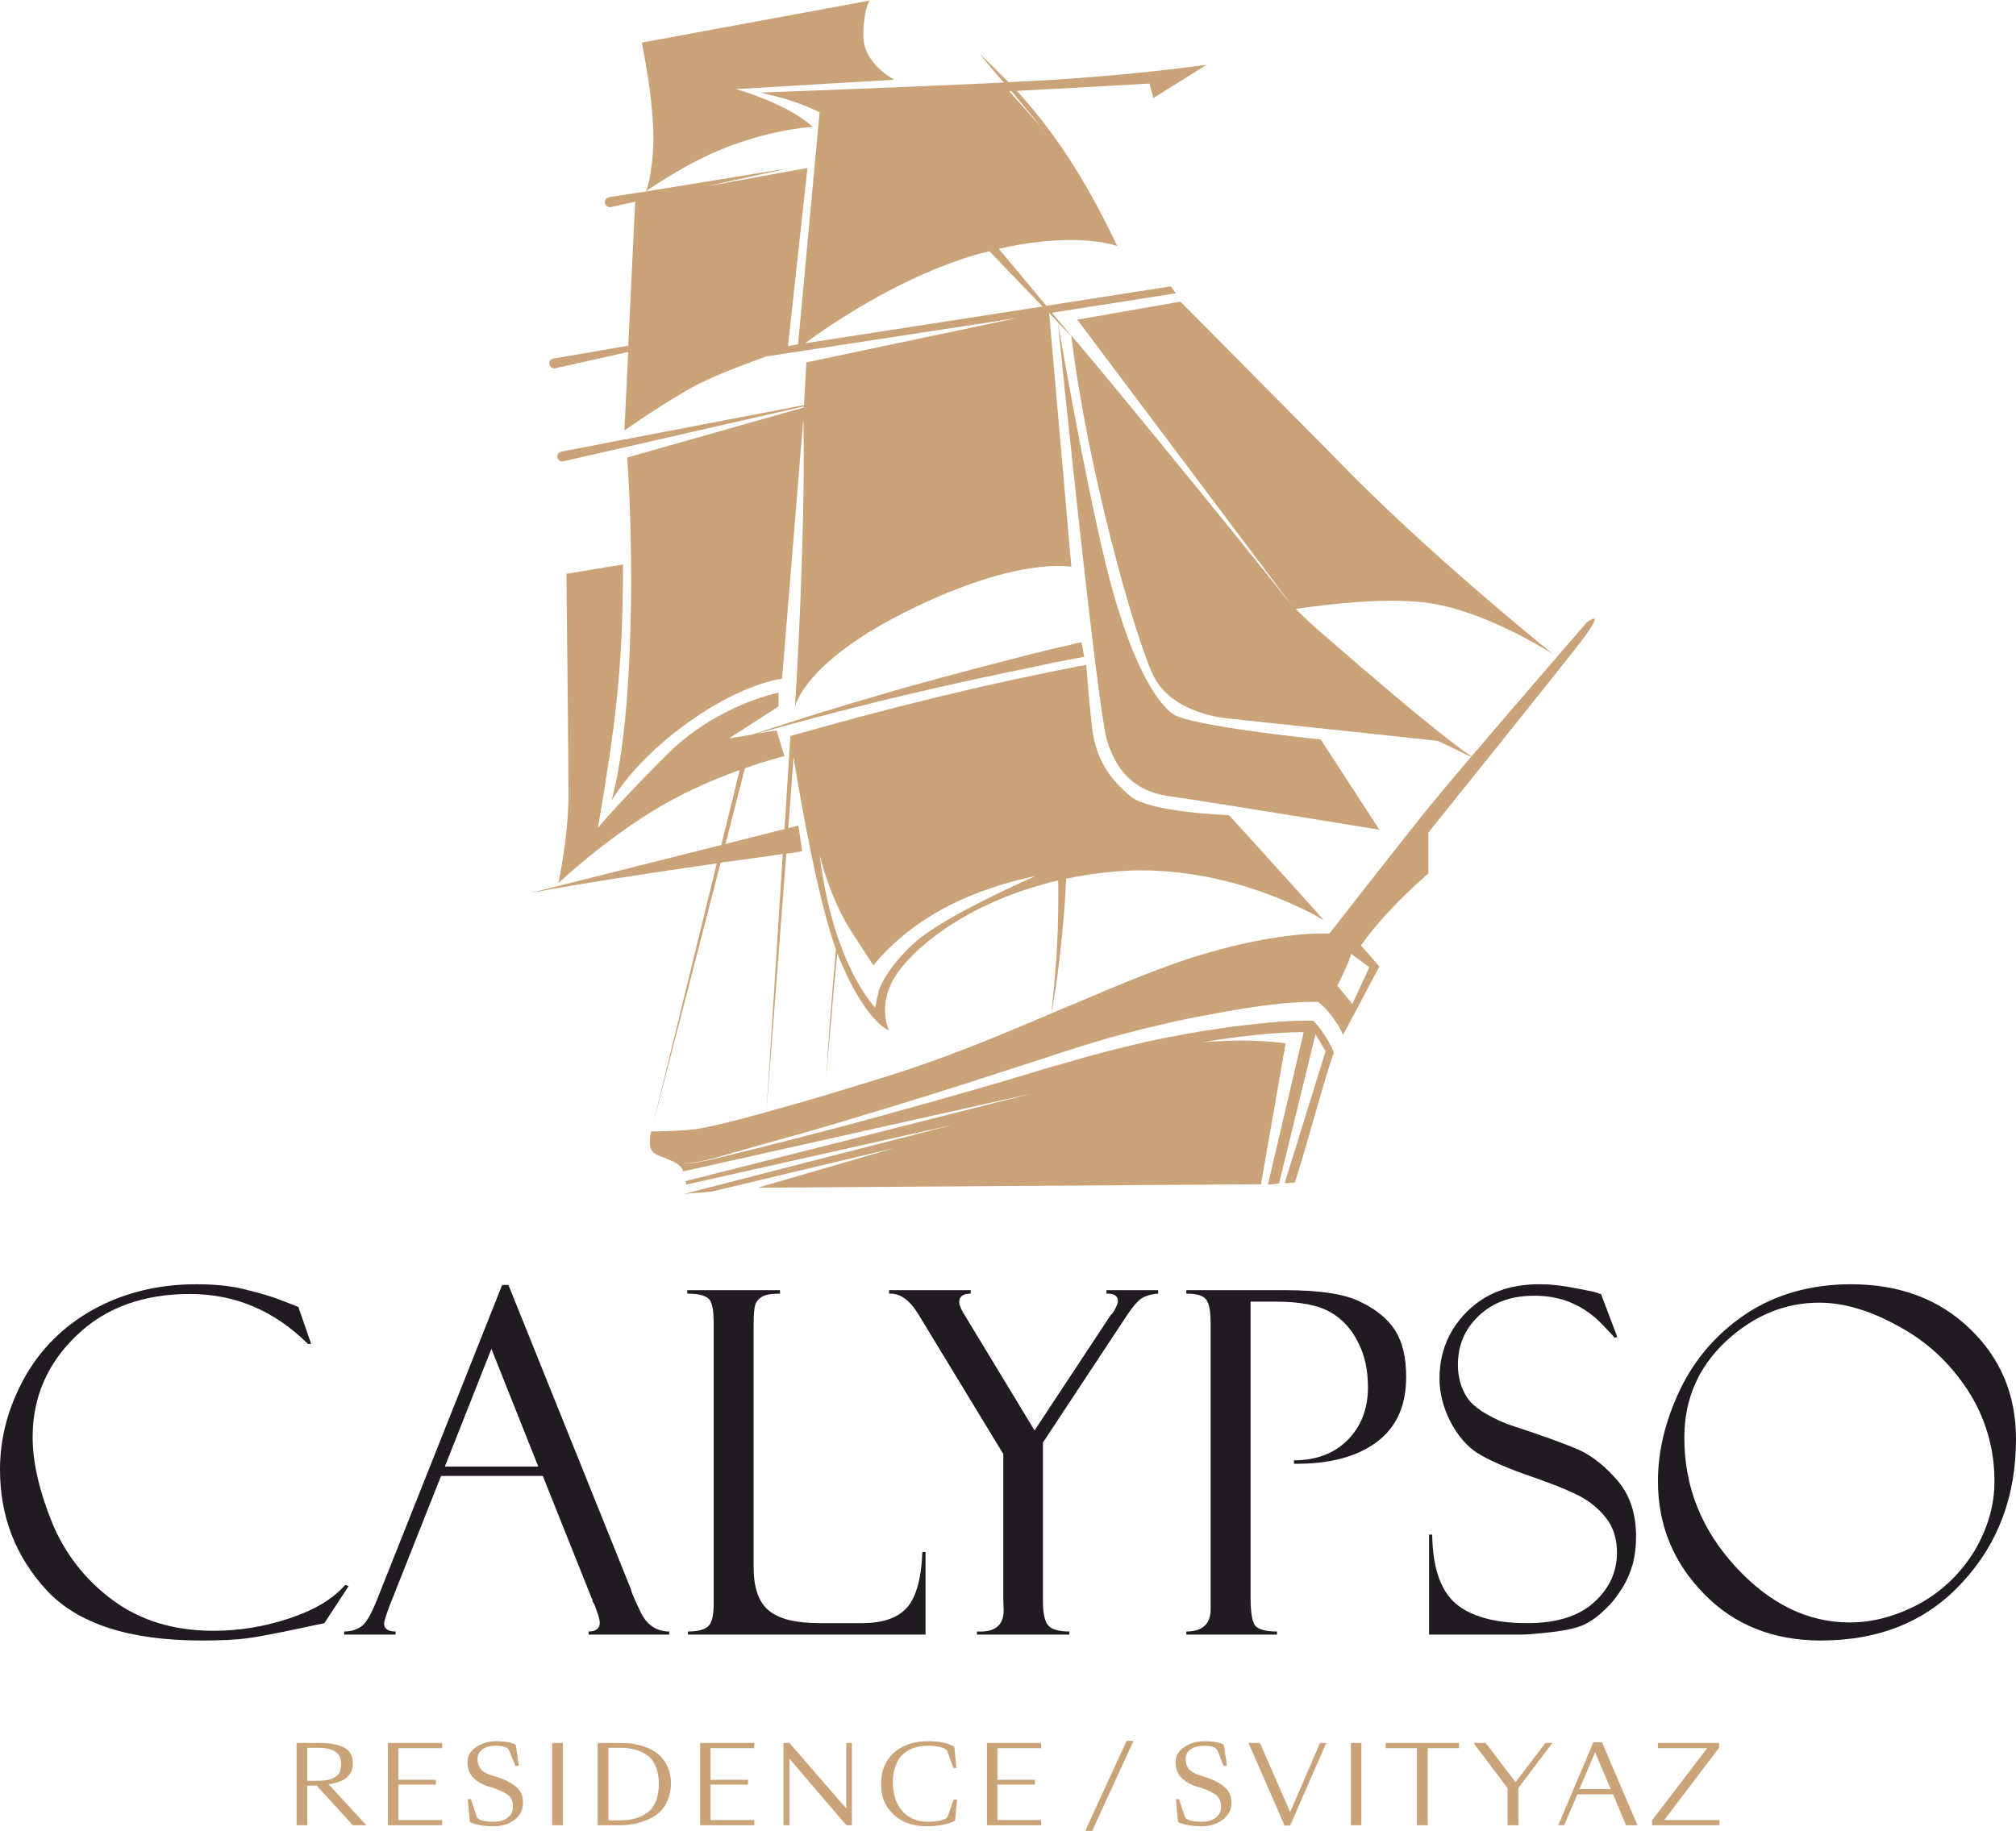
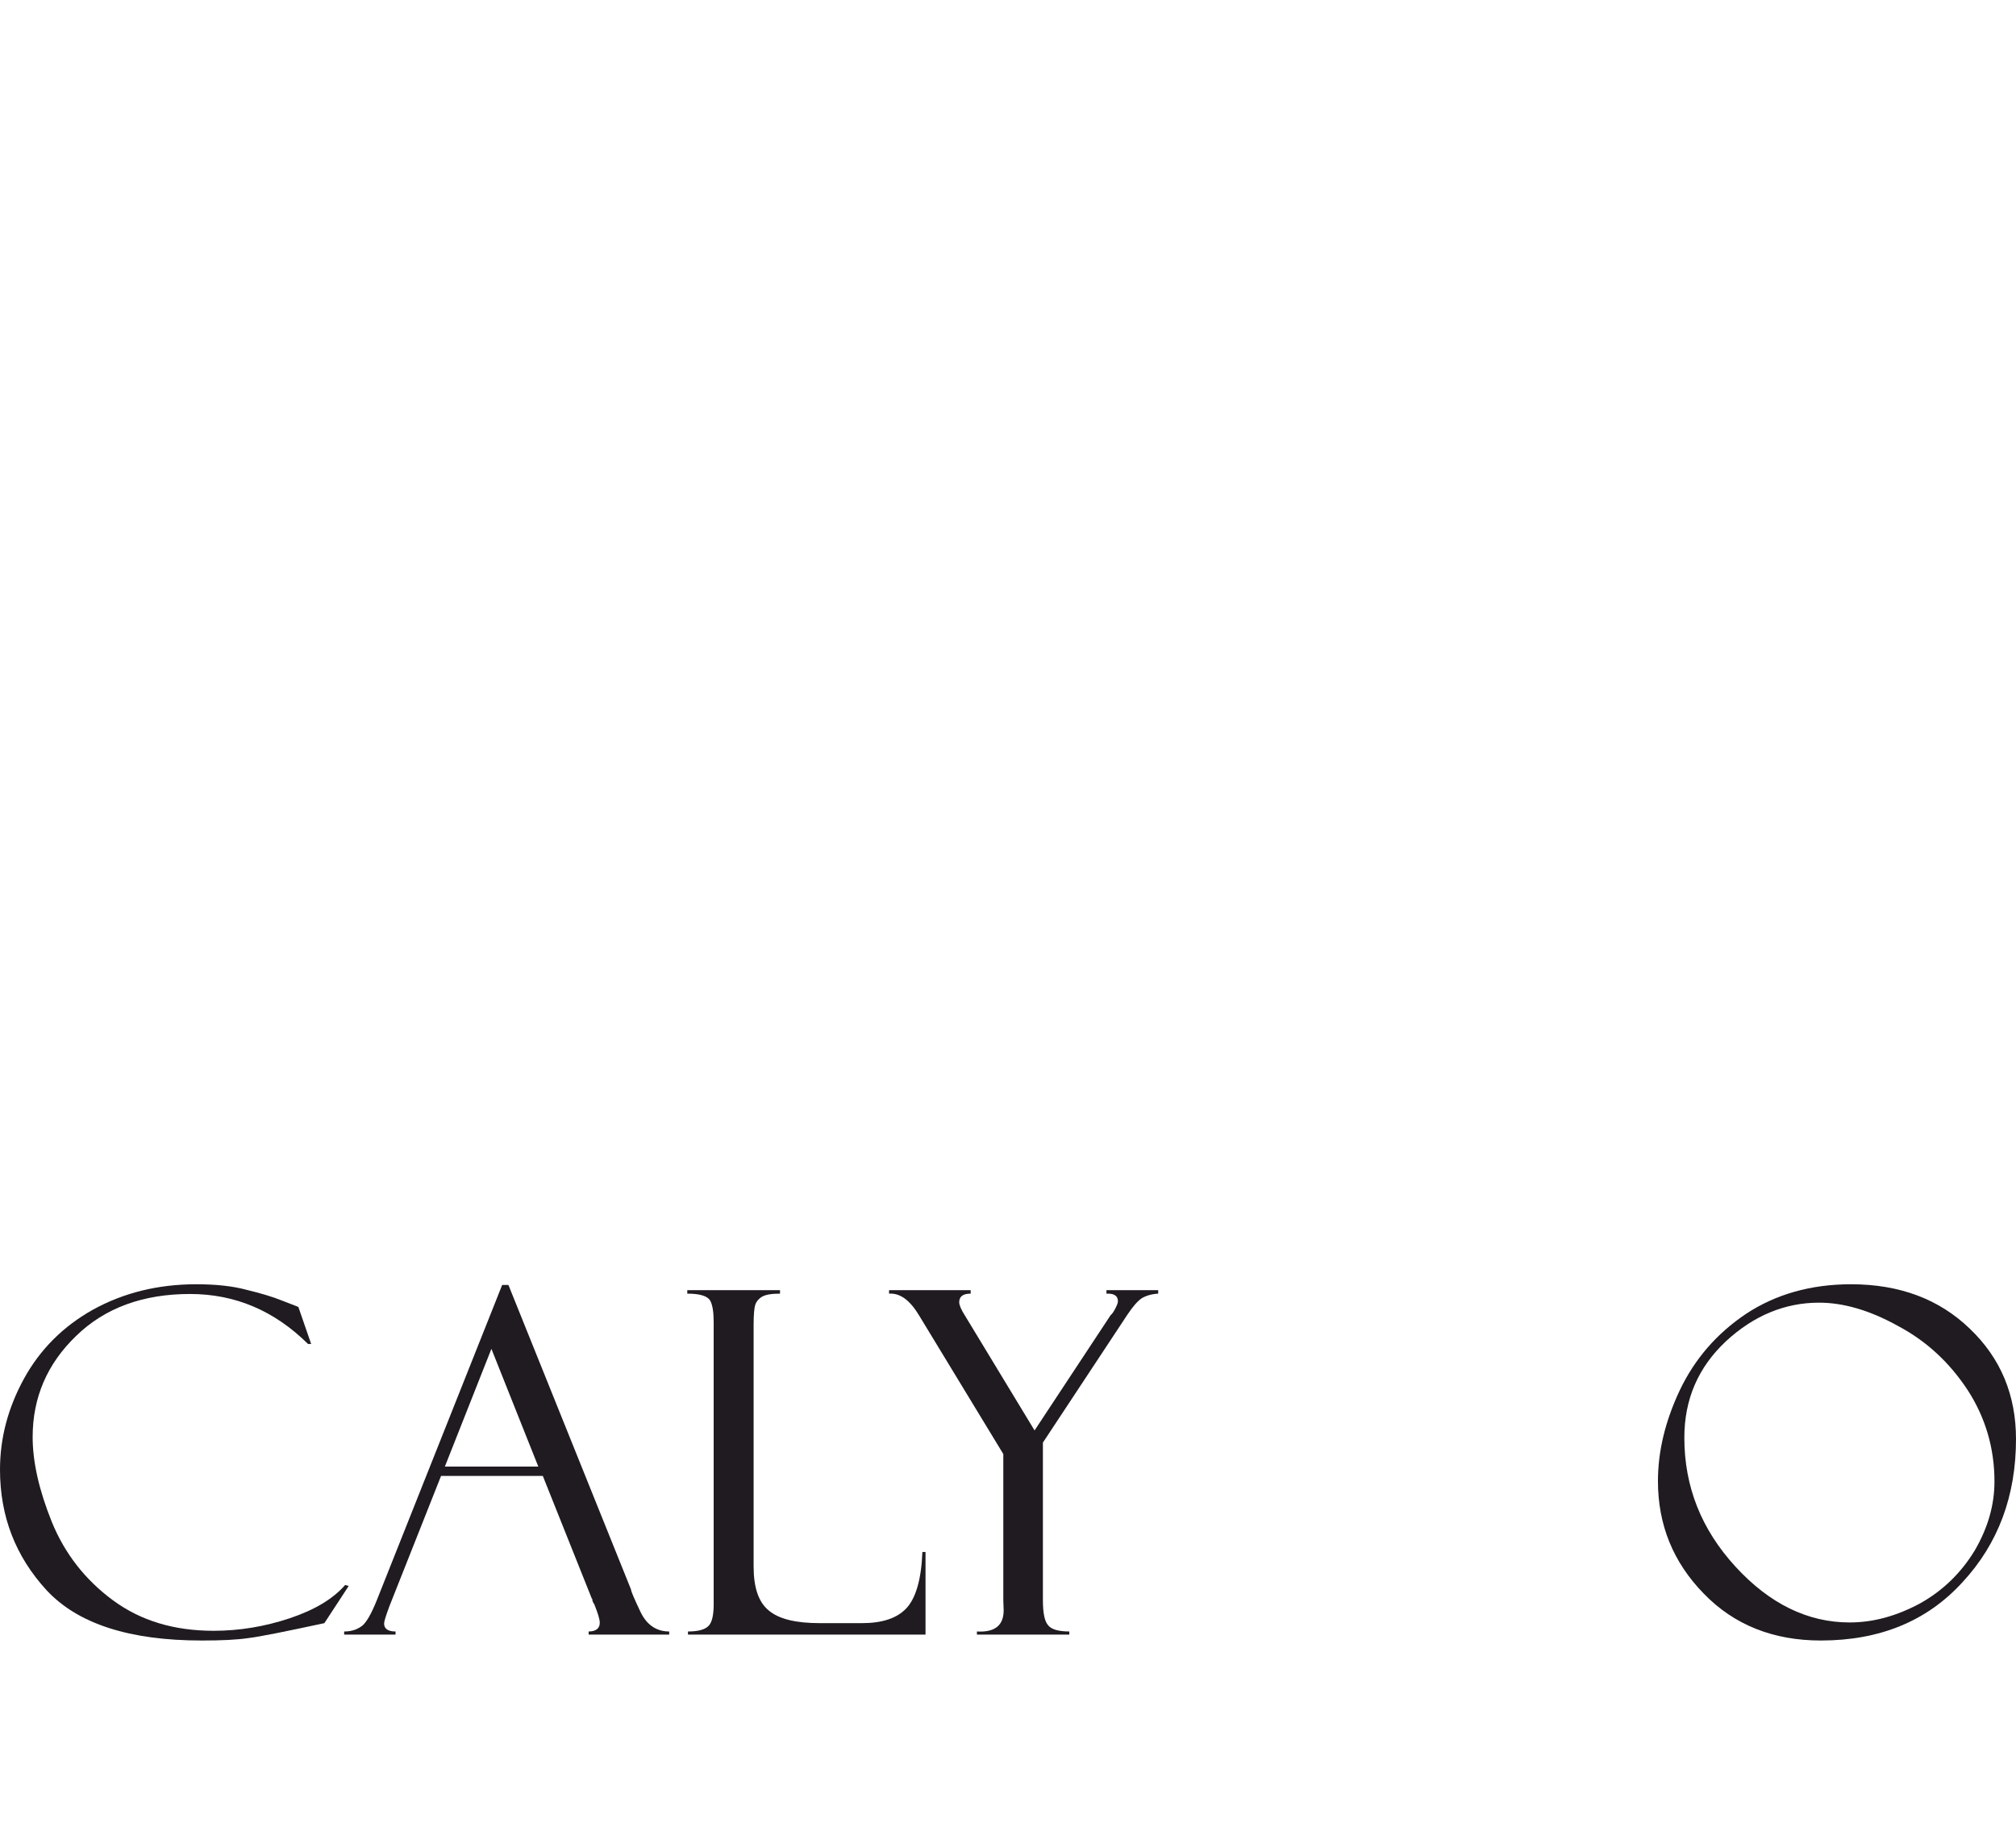
<svg xmlns="http://www.w3.org/2000/svg" xml:space="preserve" width="1247px" height="1133px" style="shape-rendering:geometricPrecision; text-rendering:geometricPrecision; image-rendering:optimizeQuality; fill-rule:evenodd; clip-rule:evenodd" viewBox="0 0 58.05 52.71">
  <defs>
    <style type="text/css">  .fil1 {fill:#CAA379;fill-rule:nonzero} .fil0 {fill:#1F1B20;fill-rule:nonzero}  </style>
  </defs>
  <g id="Слой_x0020_1">
    <g id="_1693882375504">
      <path class="fil0" d="M8.59 37.62l0.37 1.07 -0.09 0c-0.97,-0.96 -2.1,-1.44 -3.4,-1.44 -1.35,0 -2.45,0.4 -3.28,1.21 -0.83,0.8 -1.25,1.77 -1.25,2.91 0,0.71 0.18,1.52 0.55,2.44 0.37,0.91 0.96,1.67 1.76,2.26 0.8,0.59 1.76,0.88 2.9,0.88 0.74,0 1.47,-0.12 2.19,-0.36 0.72,-0.24 1.25,-0.56 1.6,-0.96l0.1 0.03 -0.7 1.07c-1.12,0.24 -1.85,0.39 -2.19,0.43 -0.33,0.05 -0.78,0.07 -1.34,0.07 -2.08,0 -3.57,-0.48 -4.47,-1.45 -0.89,-0.97 -1.34,-2.12 -1.34,-3.47 0,-0.91 0.23,-1.78 0.69,-2.62 0.46,-0.84 1.13,-1.51 1.99,-1.99 0.87,-0.48 1.86,-0.73 2.97,-0.73 0.56,0 1.04,0.05 1.45,0.16 0.41,0.1 0.75,0.2 1.02,0.31l0.44 0.17c0.01,0.01 0.02,0.01 0.03,0.01z" />
      <path class="fil0" d="M15.63 42.49l-2.93 0 -1.49 3.76c-0.1,0.27 -0.15,0.43 -0.15,0.49 0,0.15 0.11,0.23 0.33,0.23l0 0.09 -1.48 0 0 -0.09c0.2,0 0.36,-0.05 0.5,-0.15 0.13,-0.09 0.28,-0.35 0.44,-0.75l3.61 -9.08 0.18 0 3.53 8.77c0,0.05 0.09,0.26 0.27,0.64 0.18,0.38 0.46,0.57 0.83,0.57l0 0.09 -2.32 0 0 -0.09c0.21,0 0.32,-0.09 0.32,-0.25 0,-0.11 -0.06,-0.29 -0.16,-0.54 -0.02,-0.02 -0.03,-0.05 -0.05,-0.09 0,-0.04 -0.01,-0.07 -0.02,-0.07l-1.41 -3.53zm-2.82 -0.27l2.69 0 -1.35 -3.39 -1.34 3.39z" />
      <path class="fil0" d="M19.81 47.06l0 -0.09c0.31,0 0.51,-0.06 0.61,-0.18 0.09,-0.11 0.13,-0.32 0.13,-0.6l0 -8.13c0,-0.28 -0.03,-0.49 -0.1,-0.62 -0.08,-0.13 -0.29,-0.2 -0.66,-0.2l0 -0.1 2.67 0 0 0.1c-0.25,0 -0.42,0.03 -0.52,0.09 -0.1,0.06 -0.16,0.14 -0.19,0.22 -0.03,0.09 -0.05,0.28 -0.05,0.58l0 6.97c0,0.6 0.14,1.02 0.43,1.26 0.29,0.25 0.78,0.37 1.48,0.37l1.21 0c0.58,0 1.01,-0.14 1.28,-0.43 0.27,-0.29 0.43,-0.83 0.46,-1.62l0.09 0 0 2.38 -6.84 0z" />
      <path class="fil0" d="M31.86 37.14l1.49 0 0 0.1c-0.19,0.01 -0.35,0.06 -0.47,0.13 -0.12,0.08 -0.26,0.24 -0.42,0.48l-2.43 3.68 0 4.54c0,0.37 0.05,0.61 0.15,0.72 0.09,0.12 0.3,0.18 0.61,0.18l0 0.09 -2.66 0 0 -0.09c0.51,0.03 0.77,-0.17 0.77,-0.61l-0.01 -0.28 0 -4.22 -2.43 -4c-0.26,-0.43 -0.54,-0.64 -0.86,-0.62l0 -0.1 2.35 0 0 0.1c-0.22,0 -0.33,0.08 -0.33,0.25 0,0.08 0.06,0.22 0.17,0.39l2 3.3 2.19 -3.32c0.04,-0.03 0.09,-0.1 0.14,-0.2 0.05,-0.1 0.07,-0.16 0.07,-0.2 0,-0.15 -0.1,-0.22 -0.29,-0.22l-0.04 0 0 -0.1z" />
-       <path class="fil0" d="M34.16 37.24l0 -0.1 2.83 0c1.01,0 1.74,0.11 2.19,0.34 0.46,0.22 0.79,0.5 1,0.83 0.21,0.34 0.31,0.78 0.31,1.33 0,0.84 -0.29,1.47 -0.87,1.89 -0.58,0.42 -1.36,0.62 -2.36,0.61l0 -0.1c0.63,0 1.15,-0.19 1.54,-0.58 0.39,-0.39 0.59,-0.9 0.59,-1.52 0,-0.49 -0.09,-0.93 -0.29,-1.31 -0.19,-0.38 -0.46,-0.67 -0.8,-0.86 -0.35,-0.2 -0.87,-0.3 -1.58,-0.3l-0.71 0 0 8.5c0,0.48 0.05,0.77 0.16,0.86 0.1,0.09 0.3,0.14 0.6,0.14l0 0.09 -2.61 0 0 -0.09c0.47,0 0.7,-0.22 0.7,-0.64l0 -8.22c0,-0.35 -0.04,-0.59 -0.13,-0.7 -0.09,-0.12 -0.28,-0.17 -0.57,-0.17z" />
-       <path class="fil0" d="M46.1 37.25l0.47 1.24 -0.08 0.02c0,-0.01 -0.12,-0.14 -0.37,-0.4 -0.25,-0.26 -0.54,-0.46 -0.86,-0.6 -0.32,-0.14 -0.68,-0.21 -1.08,-0.21 -0.68,0 -1.21,0.2 -1.61,0.59 -0.4,0.38 -0.59,0.85 -0.59,1.4 0,0.36 0.09,0.68 0.27,0.95 0.18,0.27 0.57,0.52 1.16,0.76 1.02,0.33 1.72,0.59 2.1,0.76 0.37,0.18 0.73,0.47 1.08,0.88 0.35,0.42 0.52,0.95 0.52,1.6 0,0.27 -0.03,0.53 -0.09,0.77 -0.07,0.25 -0.17,0.49 -0.31,0.71 -0.14,0.23 -0.3,0.44 -0.5,0.62 -0.19,0.19 -0.39,0.33 -0.59,0.43 -0.21,0.1 -0.53,0.17 -0.96,0.22 -0.44,0.05 -0.72,0.07 -0.86,0.07l-2.65 0 0 -2.88 0.09 0c0.01,0.95 0.24,1.61 0.68,1.99 0.44,0.37 1.13,0.56 2.06,0.56 0.84,0 1.48,-0.2 1.92,-0.6 0.44,-0.4 0.66,-0.87 0.66,-1.44 0,-0.34 -0.08,-0.63 -0.23,-0.87 -0.15,-0.23 -0.37,-0.45 -0.64,-0.63 -0.27,-0.18 -0.79,-0.4 -1.56,-0.67 -0.76,-0.26 -1.29,-0.5 -1.59,-0.69 -0.31,-0.2 -0.57,-0.51 -0.78,-0.91 -0.2,-0.4 -0.31,-0.81 -0.31,-1.23 0,-0.77 0.27,-1.41 0.79,-1.93 0.53,-0.53 1.22,-0.79 2.08,-0.79 0.34,0 0.7,0.04 1.08,0.12 0.39,0.07 0.6,0.12 0.65,0.15 0.02,0 0.04,0.01 0.05,0.01z" />
      <path class="fil0" d="M53.3 36.97c1.4,0 2.54,0.43 3.42,1.28 0.89,0.85 1.33,1.91 1.33,3.18 0,1.63 -0.51,3.01 -1.54,4.12 -1.02,1.12 -2.38,1.68 -4.08,1.68 -1.37,0 -2.5,-0.45 -3.37,-1.35 -0.88,-0.9 -1.32,-1.98 -1.32,-3.24 0,-0.86 0.21,-1.73 0.63,-2.62 0.43,-0.9 1.06,-1.63 1.91,-2.2 0.85,-0.56 1.86,-0.85 3.02,-0.85zm-0.04 9.74c0.69,0 1.36,-0.19 2.03,-0.55 0.66,-0.37 1.18,-0.88 1.57,-1.52 0.38,-0.65 0.57,-1.31 0.57,-1.99 0,-0.96 -0.26,-1.84 -0.77,-2.63 -0.52,-0.79 -1.18,-1.41 -2.01,-1.85 -0.81,-0.45 -1.57,-0.67 -2.27,-0.67 -0.98,0 -1.88,0.37 -2.68,1.11 -0.8,0.75 -1.2,1.67 -1.2,2.78 0,1.41 0.49,2.64 1.47,3.71 0.98,1.07 2.08,1.61 3.29,1.61z" />
-       <path class="fil1" d="M39.43 27.84l-0.49 1.06 -0.43 -0.53c0,0 0.39,-0.77 0.39,-0.92l0.53 0.39zm-13.95 3.16c-1.4,0.44 -2.53,0.77 -3.41,1.01l0.57 -7.44c0.29,-0.04 0.46,-0.07 0.46,-0.07l-0.11 -0.74 -0.29 0.07 0.15 -2.04c0.22,1.36 0.7,4.07 1.22,5.54 -0.07,0.8 -0.13,1.55 -0.18,2.17 -0.07,0.98 -0.1,1.63 -0.1,1.63 0,0 0.04,-0.65 0.13,-1.63 0.05,-0.59 0.11,-1.3 0.19,-2.06 0.04,0.09 0.07,0.19 0.11,0.27 0.76,1.76 1.38,1.95 1.38,1.95 0,0 -0.39,-0.77 0.26,-1.68 0.56,-0.79 2.1,-2.05 4.61,-2.64 0.01,0.41 0,0.89 -0.01,1.36 -0.02,0.63 -0.07,1.25 -0.11,1.71 -0.04,0.41 -0.07,0.7 -0.08,0.76 -1.49,0.64 -3.1,1.31 -4.79,1.83zm-0.96 -4.18c0.63,0.97 0.63,0.97 0.63,0.97 0,0 0.63,-0.87 1.94,-1.6 1.3,-0.72 2.71,-0.97 2.71,-0.97 0,0 -2.57,1.12 -3.44,1.89 -0.87,0.78 -1.06,1.41 -1.06,1.41l-0.1 0.48c0,0 -1.21,-1.21 -1.6,-4.4 0,0 0.29,1.25 0.92,2.22zm13.36 2.95l0.29 0.49 -1.18 3.8 0.29 -0.02c0.19,-0.49 0.97,-3.41 1.13,-3.73 -0.08,-0.26 -0.4,-0.75 -0.6,-0.93 -0.59,-0.02 -1.29,0.05 -1.88,0.12 -0.2,0.02 -0.39,0.04 -0.59,0.07 -0.2,0.03 -0.39,0.06 -0.59,0.09 -0.2,0.03 -0.39,0.06 -0.59,0.1 -0.19,0.04 -0.39,0.07 -0.59,0.11l-0.58 0.12 -0.58 0.14c-0.39,0.09 -0.78,0.2 -1.16,0.3 -0.39,0.11 -0.77,0.22 -1.15,0.33l-1.16 0.35c-1.54,0.45 -3.08,0.88 -4.63,1.3 -0.78,0.2 -1.55,0.4 -2.33,0.6l-1.17 0.29c-0.19,0.05 -0.39,0.1 -0.59,0.13 -0.19,0.04 -0.39,0.07 -0.59,0.06 0.2,0 0.4,-0.03 0.59,-0.07 0.2,-0.04 0.39,-0.09 0.58,-0.15l1.16 -0.33c0.77,-0.21 1.54,-0.43 2.31,-0.66 1.54,-0.46 3.07,-0.93 4.59,-1.43l1.15 -0.37c0.38,-0.13 0.76,-0.25 1.14,-0.37 0.39,-0.12 0.78,-0.24 1.17,-0.34l0.58 -0.15 0.59 -0.14c0.2,-0.05 0.39,-0.09 0.59,-0.13 0.2,-0.05 0.4,-0.08 0.6,-0.12 0.99,-0.19 2.32,-0.42 3.28,-0.39 0.38,0.31 0.66,0.79 0.71,0.95 0.01,0 0.86,-1.63 1.05,-1.97l-0.53 -0.61c0.75,-1.07 1.94,-2.07 1.94,-2.07l0 -1.18c0,0 4.06,-5.05 4.4,-5.51 0.35,-0.46 0.58,-0.84 0.16,-0.54 0,0 -1.95,2.25 -3.32,3.86 -0.24,-0.16 -1.22,-0.86 -4.18,-3.44 -0.3,-0.25 -0.59,-0.52 -0.88,-0.81 0.89,-0.13 2.79,-0.37 4.01,-0.14 1.65,0.3 3.41,1.45 3.41,1.45 0,0 -3.64,-2.91 -6.28,-5.66l-4.46 -4.5 -2.97 0.52 6.2 8.26c-1.37,-1.75 -6.39,-7.89 -6.38,-7.8l-0.55 -0.66 3.57 -0.56 -0.15 -0.2 -3.58 0.56 -1.37 -1.64c2.27,-0.52 3.41,-0.08 3.41,-0.08 -0.79,-1.66 -1.64,-3.1 -2.89,-4.47 1.91,-0.1 3.82,-0.21 3.82,-0.21l0.11 0.42 1.53 -0.96c0,0 -1.61,0.23 -3.67,0.38 -0.47,0.04 -1.19,0.08 -2.03,0.12 -0.09,-0.09 -0.17,-0.17 -0.25,-0.25 -0.36,-0.35 -0.59,-0.59 -0.59,-0.59 0,0 0.05,0.06 0.14,0.18 0.09,0.11 0.22,0.28 0.39,0.47 0.05,0.06 0.11,0.13 0.18,0.2 -2.89,0.14 -7.03,0.29 -7.03,0.29 0.85,0.17 1.43,0.42 1.72,0.57l-0.62 6.68 -0.29 0.05 0.56 -5.13 -2.91 0.53 2.36 -0.52 -4.11 0.67c0.23,-0.16 1.38,-0.95 2.56,-1.36 1.32,-0.47 2.25,-0.5 2.25,-0.5 -0.49,-0.48 -1.59,-0.92 -2.21,-1.09l4.56 -0.27c0,0 -0.89,-0.46 -0.89,-1.25 0,-0.78 0.18,-1.03 0.18,-1.03l-6.56 1.21c0,0 0.42,1.96 0.32,3.18 -0.07,0.79 -0.16,1.03 -0.21,1.11l-1.05 0.16c0,0.01 -0.01,0.01 -0.01,0.01 -0.08,0.01 -0.13,0.09 -0.11,0.17 0.02,0.07 0.09,0.12 0.17,0.11l0.7 -0.16 -0.2 4.15 -2.15 0.37c0,0 -0.01,0 -0.01,0 -0.08,0.02 -0.13,0.09 -0.11,0.17 0.02,0.08 0.1,0.13 0.17,0.11l2.1 -0.47 -0.11 2.26c0,0 1.21,-0.85 2.1,-1.32 0.55,-0.28 1.4,-0.6 1.98,-0.81l7.24 -1.11 -6.08 1.28c0,0 -0.03,0.49 -0.07,1.23l-6.99 1.34c0,0 0,0 0,0 -0.08,0.02 -0.13,0.1 -0.11,0.17 0.02,0.08 0.1,0.13 0.17,0.11l6.92 -1.58c0,0.01 0,0.02 0,0.03l-5.08 1.44c0.18,2.5 0.22,7.42 -0.45,9.88 1.01,-1.65 3.36,-3.27 4.91,-3.51l0.61 -7.47c0.06,1.74 -0.07,5.76 -0.24,8.29 0,0 0.22,-1.3 3.36,-2.83 3.14,-1.53 4.6,-1.21 4.6,-1.21l-0.64 -7.31 0.25 0.26c0.07,0.71 1.12,10.98 1.41,12.02 0.31,1.07 0.96,1.53 1.84,1.64 0.88,0.12 6.01,0.96 6.01,0.96l-1.69 -2.6c0,0 -3.75,-0.38 -4.25,-0.73 -0.49,-0.34 -1.26,-1.53 -1.95,-4.36 -0.64,-2.67 -1.29,-6.48 -1.37,-6.92l0.39 0.4c0.46,3.81 1.83,8.67 2.36,9.77 0.54,1.11 2.11,1.23 2.11,1.23l6.08 0.65 0.96 0.46c-0.5,0.59 -0.93,1.1 -1.15,1.37 -0.7,0.86 -2.38,3.02 -2.93,3.72 -0.86,-0.03 -2.3,0.16 -4.04,0.72 -1.17,0.38 -2.51,0.97 -3.97,1.58 0.02,-0.06 0.07,-0.35 0.13,-0.75 0.07,-0.46 0.14,-1.08 0.2,-1.71 0.05,-0.5 0.08,-1 0.1,-1.42 0.36,-0.07 0.73,-0.14 1.13,-0.18 3.33,-0.39 6.09,1.26 6.28,1.37 -0.12,-0.16 -2.72,-3.02 -2.72,-3.02 0,0 -2.29,-0.08 -2.83,-0.54 -0.54,-0.45 -0.99,-0.99 -1.11,-1.95 -0.11,-0.95 -0.17,-1.84 -0.17,-1.84 -2.98,0.57 -5.59,1.22 -8.52,2.05 0,0 -0.02,-0.13 0,0l-0.17 2.68 -1.7 0.43 0.56 -2.18c0.67,-0.24 1.14,-0.35 1.14,-0.35l-0.23 -0.74 -0.56 0.09c0.26,-0.07 0.62,-0.17 1.05,-0.29 0.92,-0.25 2.15,-0.57 3.39,-0.86 1.24,-0.29 2.49,-0.56 3.43,-0.75 0.46,-0.1 0.85,-0.18 1.13,-0.23 0.27,-0.05 0.42,-0.08 0.42,-0.08l-0.08 -0.42c0,0 -0.15,0.03 -0.43,0.1 -0.27,0.06 -0.66,0.15 -1.13,0.27 -0.93,0.24 -2.16,0.56 -3.39,0.9 -1.23,0.35 -2.45,0.72 -3.36,1.01 -0.5,0.16 -0.91,0.29 -1.17,0.38l-0.67 0.11 1.43 -0.92 0 -0.4c0,0 -1.77,0.35 -3.2,1.77 -1.43,1.43 -2,2.12 -2,2.12 0.49,-2.9 0.72,-4.52 0.72,-7.58l-1.63 0.27c0,0 0.06,5.25 0.06,6.39 0,1.15 -0.29,2.52 -0.29,2.52 0,0 1.31,-1.26 2.97,-2.23 0.77,-0.45 1.59,-0.79 2.25,-1.03l-0.53 2.16 -5.49 1.38c1.31,-0.25 3.6,-0.6 5.36,-0.85l-1.85 7.57 1.96 -7.59c0.73,-0.1 1.36,-0.19 1.79,-0.25l-0.47 7.43c-1.2,0.34 -1.94,0.5 -2.29,0.52 -0.61,0.04 -1.03,0.04 -1.03,0.04 0,0 -0.12,0.46 0.07,0.61 0.19,0.15 0.73,0.23 0.84,0.5l0.01 0.04 10.03 -2.24 -9.96 2.52 0.02 0.1 7.67 -1.72 -7.74 1.99 0.81 -0.07 5.24 -1.25 -3.92 1.14 14.49 -0.1 0.71 -4.06c-0.84,-0.11 -1.59,-0.09 -2.39,-0.03 0.92,-0.15 1.95,-0.29 2.91,-0.29l-1.03 4.39 0.32 -0.03 1.05 -4.3zm-14.7 -19.9c0.65,-0.48 2.69,-1.9 4.92,-2.55 0.14,-0.04 0.27,-0.07 0.39,-0.1l1.53 1.59 -6.84 1.06zm6.11 -7.06c0.2,0.24 0.42,0.5 0.63,0.76 0.07,0.08 0.14,0.16 0.21,0.24l-1.07 -1.2c0.02,0 0.05,0 0.07,0 0.05,0.06 0.11,0.13 0.16,0.2z" />
-       <path class="fil1" d="M8.85 52.55l-0.31 0 0 -2.37 0.65 0c0.15,0 0.28,0.01 0.39,0.03 0.11,0.02 0.22,0.05 0.31,0.09 0.09,0.05 0.16,0.11 0.2,0.18 0.05,0.08 0.07,0.18 0.07,0.29 0,0.18 -0.06,0.31 -0.18,0.41 -0.12,0.1 -0.29,0.16 -0.52,0.19l1.09 1.18 -0.39 0 -1.04 -1.14 -0.27 0 0 1.14zm0 -1.28l0.3 0c0.22,0 0.39,-0.03 0.5,-0.11 0.12,-0.07 0.17,-0.19 0.17,-0.37 0,-0.17 -0.05,-0.29 -0.17,-0.36 -0.11,-0.08 -0.28,-0.11 -0.5,-0.11l-0.3 0 0 0.95zm2.32 1.28l0 -2.37 1.56 0 0 0.15 -1.26 0 0 0.91 1.08 0 0 0.14 -1.08 0 0 1.02 1.26 0 0 0.15 -1.56 0zm3.05 0.03c-0.28,0 -0.51,-0.04 -0.69,-0.12l-0.06 -0.66 0.09 0 0.17 0.51c0.04,0.09 0.2,0.14 0.48,0.14 0.17,0 0.31,-0.04 0.41,-0.12 0.1,-0.07 0.15,-0.18 0.15,-0.32 0,-0.14 -0.04,-0.24 -0.13,-0.32 -0.09,-0.07 -0.23,-0.14 -0.42,-0.21l-0.17 -0.05c-0.39,-0.13 -0.59,-0.36 -0.59,-0.69 0,-0.18 0.08,-0.33 0.25,-0.44 0.16,-0.11 0.35,-0.17 0.58,-0.17 0.24,0 0.43,0.03 0.56,0.1l0.09 0.61 -0.1 0 -0.18 -0.44c-0.03,-0.09 -0.16,-0.14 -0.39,-0.14 -0.15,0 -0.27,0.03 -0.37,0.1 -0.1,0.07 -0.15,0.16 -0.15,0.28 0,0.12 0.03,0.21 0.09,0.29 0.06,0.07 0.16,0.13 0.3,0.18l0.17 0.05c0.25,0.08 0.43,0.18 0.56,0.29 0.13,0.11 0.19,0.26 0.19,0.46 0,0.19 -0.08,0.36 -0.24,0.48 -0.17,0.13 -0.37,0.19 -0.6,0.19zm1.68 -0.03l0 -2.37 0.31 0 0 2.37 -0.31 0zm1.98 0l-0.67 0 0 -2.37 0.65 0c0.21,0 0.4,0.02 0.57,0.07 0.17,0.04 0.32,0.11 0.46,0.2 0.13,0.1 0.24,0.22 0.31,0.37 0.08,0.15 0.12,0.33 0.12,0.53 0,0.2 -0.04,0.37 -0.12,0.53 -0.07,0.16 -0.18,0.28 -0.31,0.38 -0.13,0.09 -0.29,0.16 -0.46,0.21 -0.17,0.05 -0.35,0.08 -0.55,0.08zm-0.36 -0.14l0.34 0c0.35,0 0.62,-0.09 0.82,-0.25 0.19,-0.17 0.29,-0.44 0.29,-0.8 0,-0.36 -0.1,-0.63 -0.29,-0.79 -0.2,-0.17 -0.47,-0.25 -0.82,-0.25l-0.34 0 0 2.09zm2.64 0.14l0 -2.37 1.56 0 0 0.15 -1.26 0 0 0.91 1.08 0 0 0.14 -1.08 0 0 1.02 1.26 0 0 0.15 -1.56 0zm2.57 -2.37l1.64 1.89 0 -1.89 0.16 0 0 2.37 -0.16 0 -1.64 -1.92 0 1.92 -0.17 0 0 -2.37 0.17 0zm3.96 2.4c-0.39,0 -0.71,-0.11 -0.95,-0.33 -0.25,-0.22 -0.37,-0.52 -0.37,-0.89 0,-0.38 0.12,-0.67 0.37,-0.9 0.25,-0.22 0.58,-0.33 0.97,-0.33 0.33,0 0.58,0.05 0.77,0.16l0.06 0.61 -0.09 0 -0.17 -0.48c-0.02,-0.05 -0.09,-0.09 -0.2,-0.12 -0.12,-0.03 -0.25,-0.04 -0.38,-0.04 -0.13,0 -0.26,0.02 -0.37,0.06 -0.11,0.03 -0.22,0.09 -0.31,0.17 -0.1,0.08 -0.17,0.19 -0.22,0.32 -0.06,0.14 -0.09,0.3 -0.09,0.49 0,0.35 0.09,0.63 0.27,0.84 0.19,0.21 0.43,0.31 0.74,0.31 0.14,0 0.26,-0.01 0.37,-0.04 0.12,-0.03 0.19,-0.07 0.2,-0.12l0.17 -0.48 0.1 0 -0.06 0.61c-0.09,0.05 -0.21,0.09 -0.36,0.12 -0.15,0.03 -0.3,0.04 -0.45,0.04zm1.73 -0.03l0 -2.37 1.56 0 0 0.15 -1.26 0 0 0.91 1.08 0 0 0.14 -1.08 0 0 1.02 1.26 0 0 0.15 -1.56 0zm2.83 0.16l1.19 -2.59 0.2 0 -1.19 2.59 -0.2 0zm3.36 -0.13c-0.28,0 -0.51,-0.04 -0.69,-0.12l-0.06 -0.66 0.09 0 0.17 0.51c0.04,0.09 0.2,0.14 0.48,0.14 0.17,0 0.31,-0.04 0.41,-0.12 0.1,-0.07 0.15,-0.18 0.15,-0.32 0,-0.14 -0.04,-0.24 -0.13,-0.32 -0.09,-0.07 -0.23,-0.14 -0.42,-0.21l-0.17 -0.05c-0.39,-0.13 -0.59,-0.36 -0.59,-0.69 0,-0.18 0.08,-0.33 0.25,-0.44 0.16,-0.11 0.36,-0.17 0.58,-0.17 0.24,0 0.43,0.03 0.56,0.1l0.09 0.61 -0.1 0 -0.17 -0.44c-0.04,-0.09 -0.17,-0.14 -0.39,-0.14 -0.15,0 -0.28,0.03 -0.38,0.1 -0.1,0.07 -0.15,0.16 -0.15,0.28 0,0.12 0.03,0.21 0.09,0.29 0.06,0.07 0.16,0.13 0.3,0.18l0.17 0.05c0.25,0.08 0.44,0.18 0.56,0.29 0.13,0.11 0.2,0.26 0.2,0.46 0,0.19 -0.09,0.36 -0.25,0.48 -0.17,0.13 -0.37,0.19 -0.6,0.19zm2.38 -0.02l-1.04 -2.38 0.33 0 0.87 1.99 0.86 -1.99 0.18 0 -1.04 2.38 -0.16 0zm1.91 -0.01l0 -2.37 0.3 0 0 2.37 -0.3 0zm1.9 0l0 -2.22 -0.9 0 0 -0.15 2.11 0 0 0.15 -0.9 0 0 2.22 -0.31 0zm2.92 -1.07l0 1.07 -0.31 0 0 -1.07 -0.98 -1.3 0.35 0 0.86 1.13 0.86 -1.13 0.2 0 -0.98 1.3zm3.1 1.07l-0.37 -0.89 -1.03 0 -0.38 0.89 -0.17 0 1.01 -2.39 0.25 0 1.02 2.39 -0.33 0zm-1.34 -1.04l0.9 0 -0.45 -1.06 -0.45 1.06zm2.09 1.04l0 -0.14 1.59 -2.08 -1.42 0 0 -0.15 1.76 0 0 0.14 -1.58 2.08 1.59 0 0 0.15 -1.94 0z" />
    </g>
  </g>
</svg>